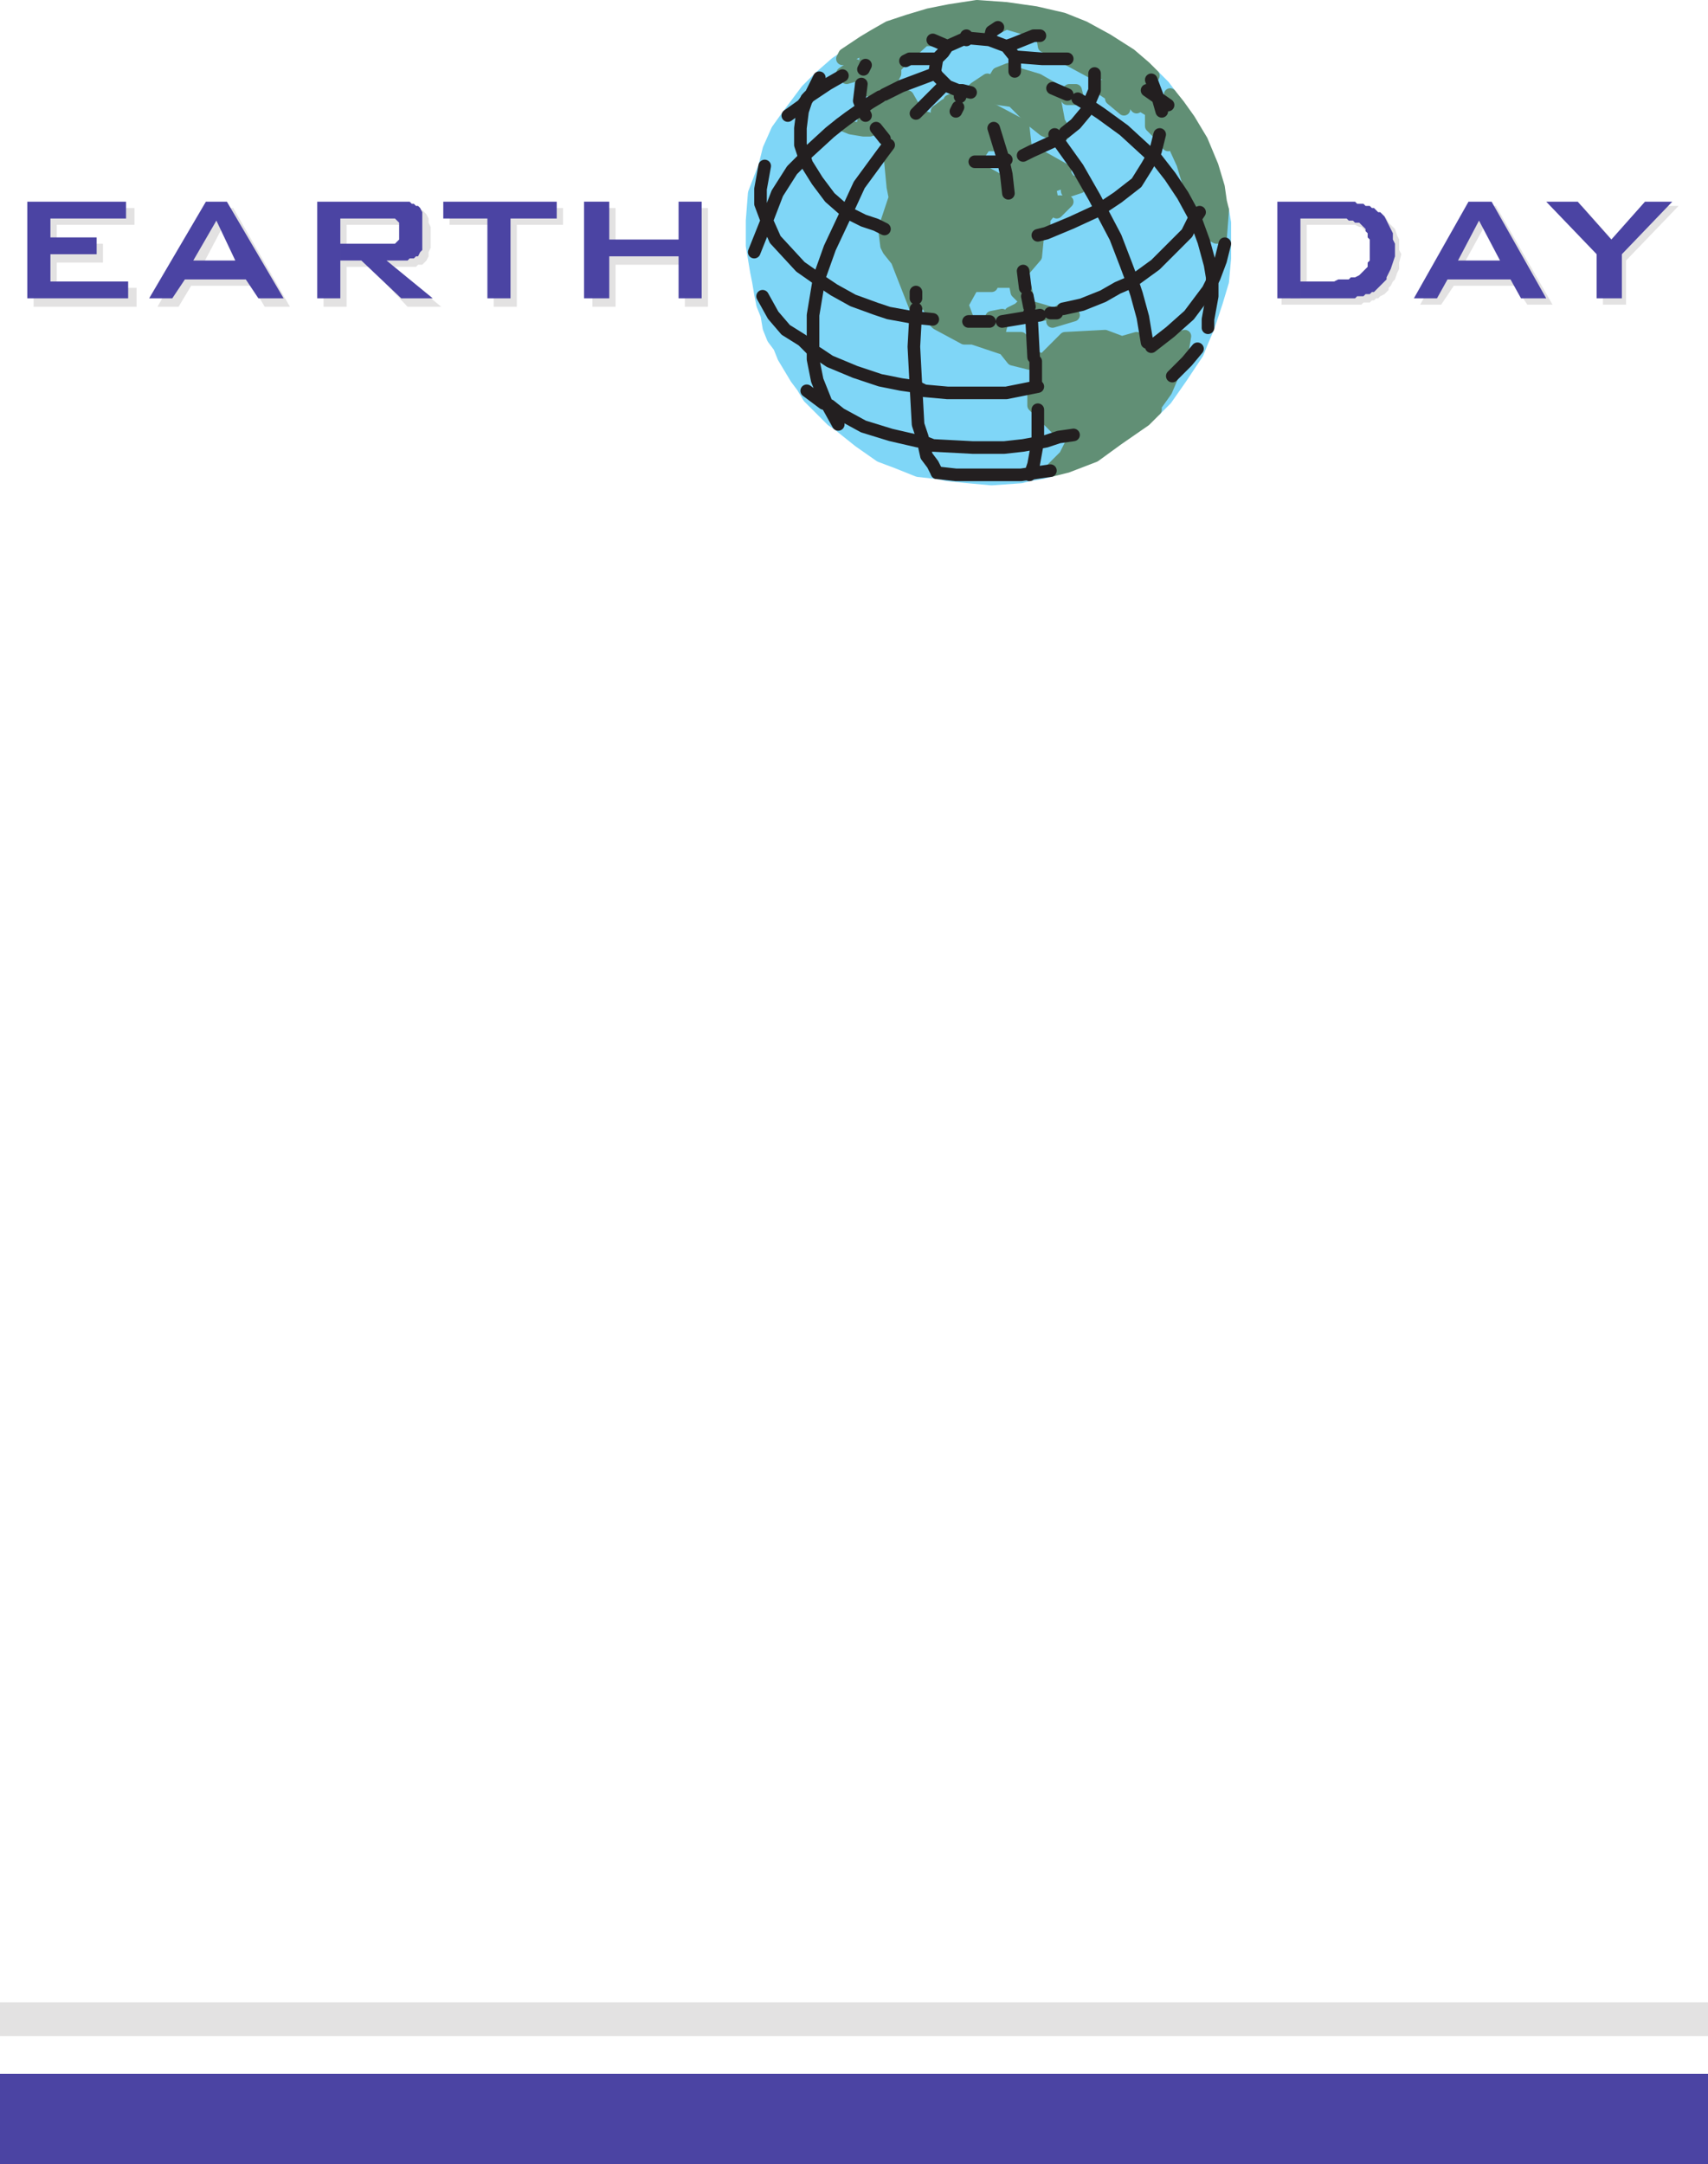
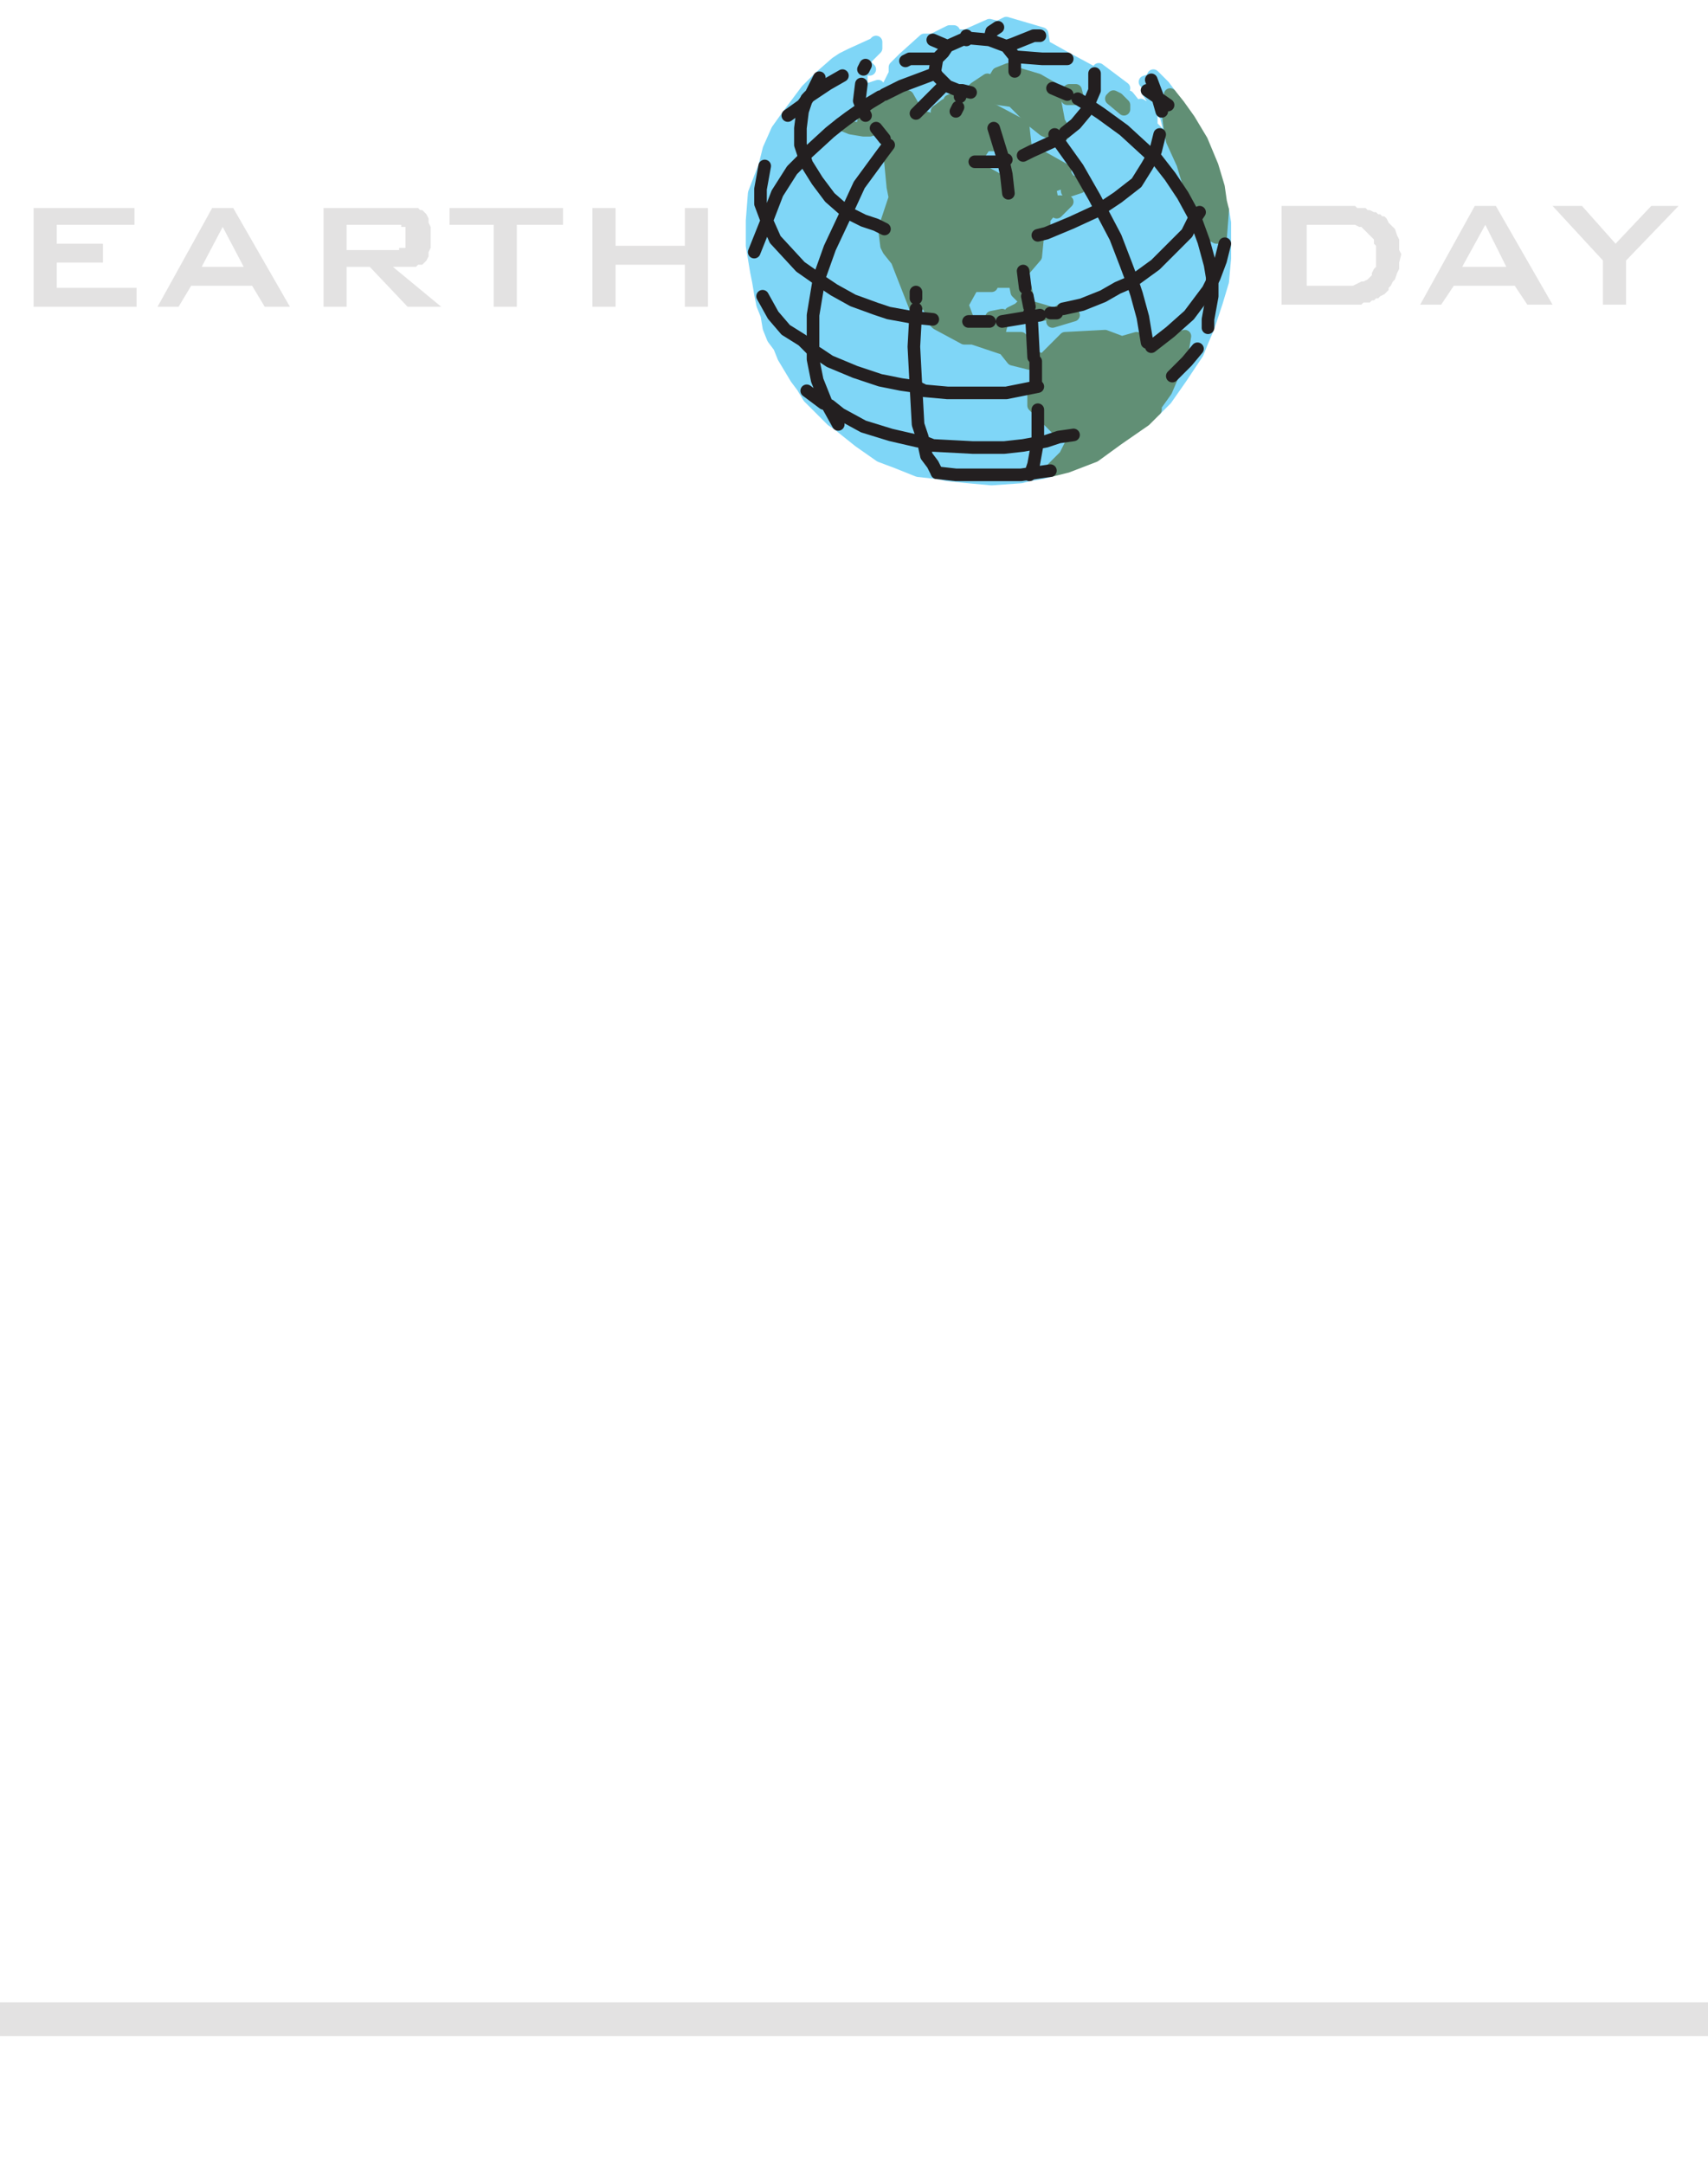
<svg xmlns="http://www.w3.org/2000/svg" width="609.75" height="772.494">
  <path fill="#e3e2e2" fill-rule="evenodd" d="M572.25 108.744v-15.75l-18-19.5h10.5l12 13.5 12.75-13.5h9.75l-18.75 19.5v15.75h-8.25m-53.25-6.75 3-6.75h15.75l-7.5-15-8.25 15-3 6.75-4.5 6.75H507l19.5-35.25h7.5l20.25 35.25h-9l-4.5-6.75H519m-52.5 6.75v-6.75H483l3-1.5h.75l1.5-.75 1.5-1.5v-.75l.75-1.5.75-.75v-7.5l-.75-.75v-1.5l-4.5-4.5h-.75l-1.5-.75H466.5v28.5h-9v-35.25h26.25l.75.75h3l.75.75h.75l1.5.75h.75l.75.75h.75l.75.75h.75l.75.75.75 1.5 2.25 2.25.75 2.25.75 1.5v3.75l.75 1.5-.75 3v2.25l-.75 1.5-.75 2.25-.75.75-.75 1.5-.75.75v.75l-1.5 1.5-1.5.75-.75.75h-.75l-.75.75h-.75l-.75.75h-2.25l-.75.75h-19.5m-255 .75v-35.25h8.25v13.5h24.75v-13.5h8.25v35.25h-8.25v-15h-24.75v15h-8.25m-27-29.25v29.25h-8.25v-29.25H160.5v-6H201v6h-16.5m-60.75 15v-6h18.75v-.75h2.25v-7.5h-1.5v-.75h-19.5v29.25h-8.25v-35.25h33.75l.75.75h.75l1.5 1.5.75 1.5v1.5l.75 1.5v7.5l-.75 1.5v1.5l-.75 1.5-1.5 1.5h-1.5l-.75.75h-8.25l17.25 14.25h-12L132 95.244h-8.25M90 101.994l-3-6.75-7.5-14.25-7.5 14.25h15l3 6.75H68.25l-4.5 7.5h-7.5l19.5-35.25h7.5l20.25 35.25h-9l-4.5-7.5m-78 7.5v-35.25h36v6H20.25v6.75h16.5v6.75h-16.5v9h28.5v6.75H12" />
  <path fill="#7fd6f7" fill-rule="evenodd" stroke="#7fd6f7" stroke-linecap="round" stroke-linejoin="round" stroke-miterlimit="10" stroke-width="4.5" d="m292.5 27.744 6-5.25 2.25-1.5 3-1.5 8.25-3.75.75-.75v2.25l-3.75 3.75v2.25l1.5 1.5h-2.25l-3-1.5-4.5 3 1.5 1.5 5.25-1.5v3.75l1.5 2.25 4.5-1.5-.75.75-.75 2.25 2.25.75 1.5-.75 3.75-7.5v-2.25l3-3 7.5-6.75h3l6-3h1.5l-1.5 1.5h6l1.5-.75 6.75-3 3 .75 3-1.5 12.75 3.75.75 4.5 1.5.75 6.75 3.75 9.75 5.25h1.5v-1.5l9 6.75-8.25-.75v.75l4.5 3-.75.75 4.5 3.75v-1.5l-2.25-2.25 3.75.75v-1.5l3 3.75 1.5-.75 3.75 2.25v5.25l3 3 3 3.75 1.5-1.5-2.25-9-2.25-2.25-4.5-6.75 2.25-1.5-.75-.75h-1.5l-.75-.75 2.25-.75.75-1.5 3.75 3.75 2.25 3 .75 2.25v2.25l-1.5-1.5v3.75l.75 6 .75 3.75 3.75 8.25 4.5 15 1.5 2.25 3 7.5 3 1.5h1.5l.75-9.75.75 4.5v12.75l-.75 8.25-2.25 7.5-3 9-2.25 5.25-1.5 3.75-6 9-5.25 7.5-3.75 3.75v-1.5l3.75-5.25 2.25-5.25 3.75-9.75.75-4.5-12.75 3.75h-.75v-1.5l-3.75-1.5-5.25 1.5-6-2.25-14.25.75-7.5 7.5h-1.5l2.25 5.25-.75 2.25-3.75 3.75v5.25l8.25 8.25 6 2.25-.75 3-2.25 4.5-5.25 5.25-3 .75-4.5.75-3 .75-10.5.75-8.25-.75-7.5-.75-3.75-.75-6.75-.75-7.5-3-6-2.25-7.5-5.25-7.5-6-2.25-1.5-8.25-8.25-2.25-3.75-2.25-3-4.5-7.5-1.5-3.75-2.25-3-1.5-3.75-.75-4.5-1.5-3.75-.75-3.75-.75-4.5-.75-3.75-1.5-9v-9l.75-9.75 3.75-9.75 1.5-6 3-6.75 3.75-5.25 6.75-9 4.5-4.5" />
  <path fill="#618f75" fill-rule="evenodd" stroke="#618f75" stroke-linecap="round" stroke-linejoin="round" stroke-miterlimit="10" stroke-width="4.5" d="m381 166.494 9.75-3.75 8.25-6 9.75-6.75 3.75-3.75v-1.5l3.75-5.25 2.25-5.25 3.75-9.75.75-4.5-12.75 3.75h-.75v-1.5l-3.75-1.5-5.25 1.5-6-2.25-14.25.75-7.5 7.5h-1.5l2.25 5.25-.75 2.25-3.75 3.75v5.25l8.25 8.25 6 2.25-.75 3-2.25 4.5-5.25 5.25 6-1.5m-8.25-55.5-5.25-1.5h-3l-.75.75-3 1.5 3.75-.75h.75l2.25.75 3.75.75 3.75-.75-2.25-.75m4.5 2.25-1.5 1.5 7.5-2.25-3.75-2.25-2.25 1.5v1.5" />
  <path fill="#618f75" fill-rule="evenodd" stroke="#618f75" stroke-linecap="round" stroke-linejoin="round" stroke-miterlimit="10" stroke-width="4.5" d="m327 39.744-3-5.25-5.25-.75-.75 1.5h-3l-1.5 3h-3l-1.5.75v2.25l-.75 2.25.75 1.5-1.5.75h-2.25l-5.25-1.5 3.75 1.5 4.5.75h2.25l2.25-.75h1.5l1.5 3.75 1.5 1.5 1.5 15.75.75 3.75-3.75 11.25.75 6 .75 1.5 3 3.75 6.75 17.25.75-1.5-.75-2.25-.75-1.5-2.25-6.75-.75-1.5 3.75 7.5 2.25 1.5 4.5 7.5-.75.75 1.5 1.5 9.75 5.25h3l11.25 3.75 3 3.75 6 1.5 2.25-.75 1.5-.75-1.5-.75H369l-1.5.75-3-1.5v-6h-8.25l1.5-6v-2.25l-3.75.75-1.5 3-4.5.75h-2.25v-2.25l-2.25-6 3.75-6.75H354v-1.5h8.25l.75 3.75 2.25 2.25 1.5-.75-.75-3-1.5-4.5.75-1.5 4.5-5.25.75-7.5.75-2.25 1.5-.75v-3l3.75-4.5.75 2.25 3.75-3.75h-5.25l-.75-3.75-2.25.75v-1.5l6-2.25 1.5-3v-1.5l-12-6.75v2.25l-1.5.75-3-3-5.25-.75 3 9-1.5 3 1.5 3-1.5.75-3-4.5-8.25-4.5H348l-.75-1.5.75-.75.75-1.5 3-4.5h4.5l-2.25-1.5.75-4.5.75-2.25 3.75 2.25v5.25l6.75.75-.75-6.75-12.75-6.75 1.5-6.75v-1.5l-1.5-1.5-4.5 3-2.25 2.25H345l-.75 2.25-1.5-1.5-3.75 1.5v.75l1.5 1.5h3l4.5 1.5-3.75.75-3-.75-3.75-2.25-3 2.25 1.5 4.5-3-1.5-5.25-1.5-.75-1.5" />
  <path fill="#618f75" fill-rule="evenodd" stroke="#618f75" stroke-linecap="round" stroke-linejoin="round" stroke-miterlimit="10" stroke-width="4.5" d="m381.75 64.494 2.25.75 1.5 1.5-4.5 1.5-.75-6 1.5 2.25m-3-15.75-2.25-.75-3.75-1.5-3.75-3-7.5-7.5-5.25-.75-.75-2.25-1.5-1.5v-1.5l2.25-3.75 3.75-1.5h1.5l1.5 1.5 7.5 2.25 5.25 3 2.25 12 2.25 3.75-1.5 1.5m5.25-16.5h-2.25l-.75 1.5v1.5h3.75l-.75-3m33 8.25.75 6 .75 3.75 3.75 8.25 4.5 15 1.5 2.25 3 7.5 3 1.5h1.5l.75-9.75-.75-3-.75-5.25-2.25-7.5-3.75-9-4.5-7.5-3.75-5.25-3-3.75.75 2.25v2.25l-1.5-1.5v3.75" />
-   <path fill="#618f75" fill-rule="evenodd" stroke="#618f75" stroke-linecap="round" stroke-linejoin="round" stroke-miterlimit="10" stroke-width="4.5" d="M345 12.744h-6l1.5-1.5H339l-6 3h-3l-7.5 6.75-3 3v2.25l-3.75 7.5-1.5.75-2.25-.75.75-2.25.75-.75-4.5 1.5-1.5-2.25v-3.75l-5.25 1.5-1.5-1.5 4.5-3 3 1.5h2.25l-1.5-1.5v-2.25l3.75-3.75v-2.25l-.75.75-8.25 3.75-3 1.5.75-1.5 6.75-4.5 3.75-2.25 5.25-3 6.75-2.25 7.5-2.25 7.5-1.5 9.75-1.5 10.5.75 10.5 1.5 9.75 2.25 7.5 3 8.25 4.5 8.25 5.25 5.25 4.5 3 3-.75 1.5-2.25.75.75.75h1.5l.75.75-2.25 1.5 4.5 6.75 2.25 2.25 2.25 9-1.5 1.5-3-3.75-3-3v-5.25l-3.75-2.25-1.5.75-3-3.75v1.5l-3.75-.75-1.5-.75-4.5-3v-.75l8.25.75-9-6.75v1.5h-1.5l-9.75-5.25-6.75-3.75-1.5-.75-.75-4.5-12.75-3.75-3 1.5-3-.75-6.75 3-1.5.75" />
  <path fill="#618f75" fill-rule="evenodd" stroke="#618f75" stroke-linecap="round" stroke-linejoin="round" stroke-miterlimit="10" stroke-width="4.5" d="m399 35.244 2.25 2.25v1.5l-4.5-3.75.75-.75 1.5.75" />
  <path fill="none" stroke="#231f20" stroke-linecap="round" stroke-linejoin="round" stroke-miterlimit="10" stroke-width="4.5" d="m409.5 122.244-1.5-9-2.25-8.25-1.5-4.5 8.25-6 11.25-11.25 2.25-4.5m.75-.75 3 8.25 2.25 8.25.75 4.5v6.75l-1.5 8.25v3m-3.75 7.5-3.75 4.5-5.25 5.25m18.75-47.25-1.5 6-2.25 6-.75 1.5" />
  <path fill="none" stroke="#231f20" stroke-linecap="round" stroke-linejoin="round" stroke-miterlimit="10" stroke-width="4.5" d="m432.75 100.494-1.5 3-6.75 9-6.75 6-6.75 5.25m-40.5 22.5v11.25l-1.5 8.25-.75 2.25-.75 1.5m59.25-91.5-4.5-8.25-4.5-6.75-5.25-6.75-2.25-1.5-9-8.25-8.25-6-4.5-3 2.25-5.25v-6" />
  <path fill="none" stroke="#231f20" stroke-linecap="round" stroke-linejoin="round" stroke-miterlimit="10" stroke-width="4.5" d="m383.25 155.244-5.25.75-4.5 1.5-8.25 1.5-6.75.75h-11.25l-14.25-.75-3.75-1.5h-1.5l-9.75-2.25-9.75-3-8.25-4.5-3.75-3h-.75l-.75-1.5-3-7.5-1.5-7.5v-15.75l2.25-13.5 3.75-10.5 6-12.75 6 3 4.5 1.5 3 1.5m51.75 27.75-.75-3.75m-.75-3-.75-6m5.25-12.75 3-.75 9-3.75 9.75-4.5 6.75-4.5 6.75-5.25 3.75-6 3-5.25 1.5-6m-56.25 66.75 13.5-2.25m3.75-.75h2.25m-8.25 15.75-.75-14.25-.75-.75v-.75m-14.25 3h-7.5M288 139.494l6 4.5" />
  <path fill="none" stroke="#231f20" stroke-linecap="round" stroke-linejoin="round" stroke-miterlimit="10" stroke-width="4.5" d="m272.25 105.744 3.75 6.75 4.5 5.25 6 3.75 3.75 3.75 1.5.75 4.5 3 9 3.75 9 3 7.5 1.5 5.25.75 3 1.5 8.25.75h21l11.25-2.25m-75 6.75 3.75 6.75m27.75-45v-2.25m41.25-50.25-3 1.5m3-1.5 8.25-3.75 2.25-1.5" />
  <path fill="none" stroke="#231f20" stroke-linecap="round" stroke-linejoin="round" stroke-miterlimit="10" stroke-width="4.5" d="m376.5 47.994.75 1.5 7.5 10.5 6 10.5 7.5 14.25 3.75 9.75 2.25 6-5.25 2.25-5.25 3-7.5 3-6.75 1.5m-31.5-52.5h8.25l3-.75m-42-5.25-2.25 3-8.25 11.25-4.5 9.75-6-5.25-4.5-6-3.75-6-2.25-6.75v-6l.75-6 1.5-4.5 1.5-1.5 3-6m16.5-4.5-.75 1.5m7.5 24.75-3-3.75m14.25 64.5-.75 13.5.75 14.25.75 13.5 1.5 4.5 1.5 6.75 2.25 3 1.5 3M309 41.244l-.75-1.5-1.5-3.75.75-6" />
  <path fill="none" stroke="#231f20" stroke-linecap="round" stroke-linejoin="round" stroke-miterlimit="10" stroke-width="4.5" d="m300 44.244 3-2.25 7.5-5.25 3.75-2.25m18.75 79.5-7.5-.75-8.25-1.5-4.5-1.5-8.25-3-6.75-3.75-4.5-3-7.5-5.25-9-9.75-3-6.75-4.5 11.25m4.5-11.25 3.75-9.75 5.25-8.25 3.75-3.75.75-1.5 9-8.25 3.75-3m-26.25 34.5-2.25-6v-5.25l1.5-8.25m8.25-18 5.25-3.75 2.25-3 6.75-4.5 5.25-3m80.25 6.75-5.25-2.25m-13.5-6v-5.25m0 0-3-3.75m0 0 2.25-.75 7.5-3h2.25m9 34.5 3.75-3 3.75-4.5.75-2.25-3.75-2.25m-38.25-2.25-3-.75-.75 2.25m-1.5 5.25.75-1.5m20.25-18 9.75.75h9m-21.75-4.5-6-2.25m0 0-8.25-.75m0 0-6.75 3m0 0-5.25-2.25m20.25 0 .75-3 2.25-1.5m-11.25 3v1.5m-7.5 15.75.75.75 3.75 1.5h1.5m-9.75-6-12 4.5-6 3m18.75-12.75h-9.75l-1.5.75m15-5.25-1.5 2.25-2.25 2.25m0 0-.75 4.5m0 0 .75 1.5 3 3m0 0-10.5 10.5m33 28.5-.75-6.75-1.5-6.75-3-9.75m54.75-13.5 7.5 5.25m-2.25 2.25-1.5-5.25-2.25-6m-41.25 100.5v9m-35.25 30.75 6.75.75h23.25l10.5-1.5m53.25-92.25-1.5 2.25" />
-   <path fill="#4b44a3" fill-rule="evenodd" d="M570 106.494v-15.75l-18-18.75h11.25l12 13.5 12-13.5H597l-18 18.75v15.75h-9m-53.25-6.75 3.75-6.75h15l-7.5-14.25-7.5 14.25-7.5 13.5h-8.25l19.5-34.5h8.25l19.5 34.5h-9l-3.75-6.75h-22.5m-52.5 6.75v-6h12l1.5-.75h3.75l.75-.75h1.5l1.5-.75 3-3v-1.5l.75-.75v-7.5l-.75-.75v-1.5l-.75-.75v-.75l-2.25-2.25h-1.5l-.75-.75h-1.5l-.75-.75h-16.5v28.5H456v-34.5h27.75l.75.75h2.25l.75.75h1.5l.75.75h.75l1.5 1.5h.75l1.5 1.5 3 6v2.25l.75 1.5v4.5l-1.5 4.5-1.5 3v.75l-4.5 4.5h-.75l-.75.75h-1.5l-.75.75h-2.25l-.75.75h-19.5m-255.75 0v-34.5h9v13.5h24.75v-13.5h8.25v34.5h-8.25v-15H217.5v15h-9m-26.25-28.5v28.5H174v-28.5h-15.75v-6h40.5v6h-16.5m-60.75 15v-6H141l1.5-1.5v-6l-1.5-1.5h-19.5v28.5h-8.25v-34.5h33l.75.75h.75l.75.75h.75l.75.75.75 1.5v13.5l-.75.75-.75 1.5h-.75l-.75.75h-1.5l-.75.75H138l16.5 13.5h-11.25L129 92.994h-7.5m-33.75 6.75L84 92.994l-6.75-14.25L69 92.994h15l3.75 6.75H66l-4.5 6.75h-8.25l20.25-34.5H81l20.25 34.5h-9l-4.5-6.75m-78 6.75v-34.5H45v6H18v6.75h16.5v6H18v9.75h27.75v6h-36M0 740.244h609.75v32.25H0v-32.25" />
  <path fill="#e3e2e2" fill-rule="evenodd" d="M0 714.744h609.75v12H0v-12" />
</svg>